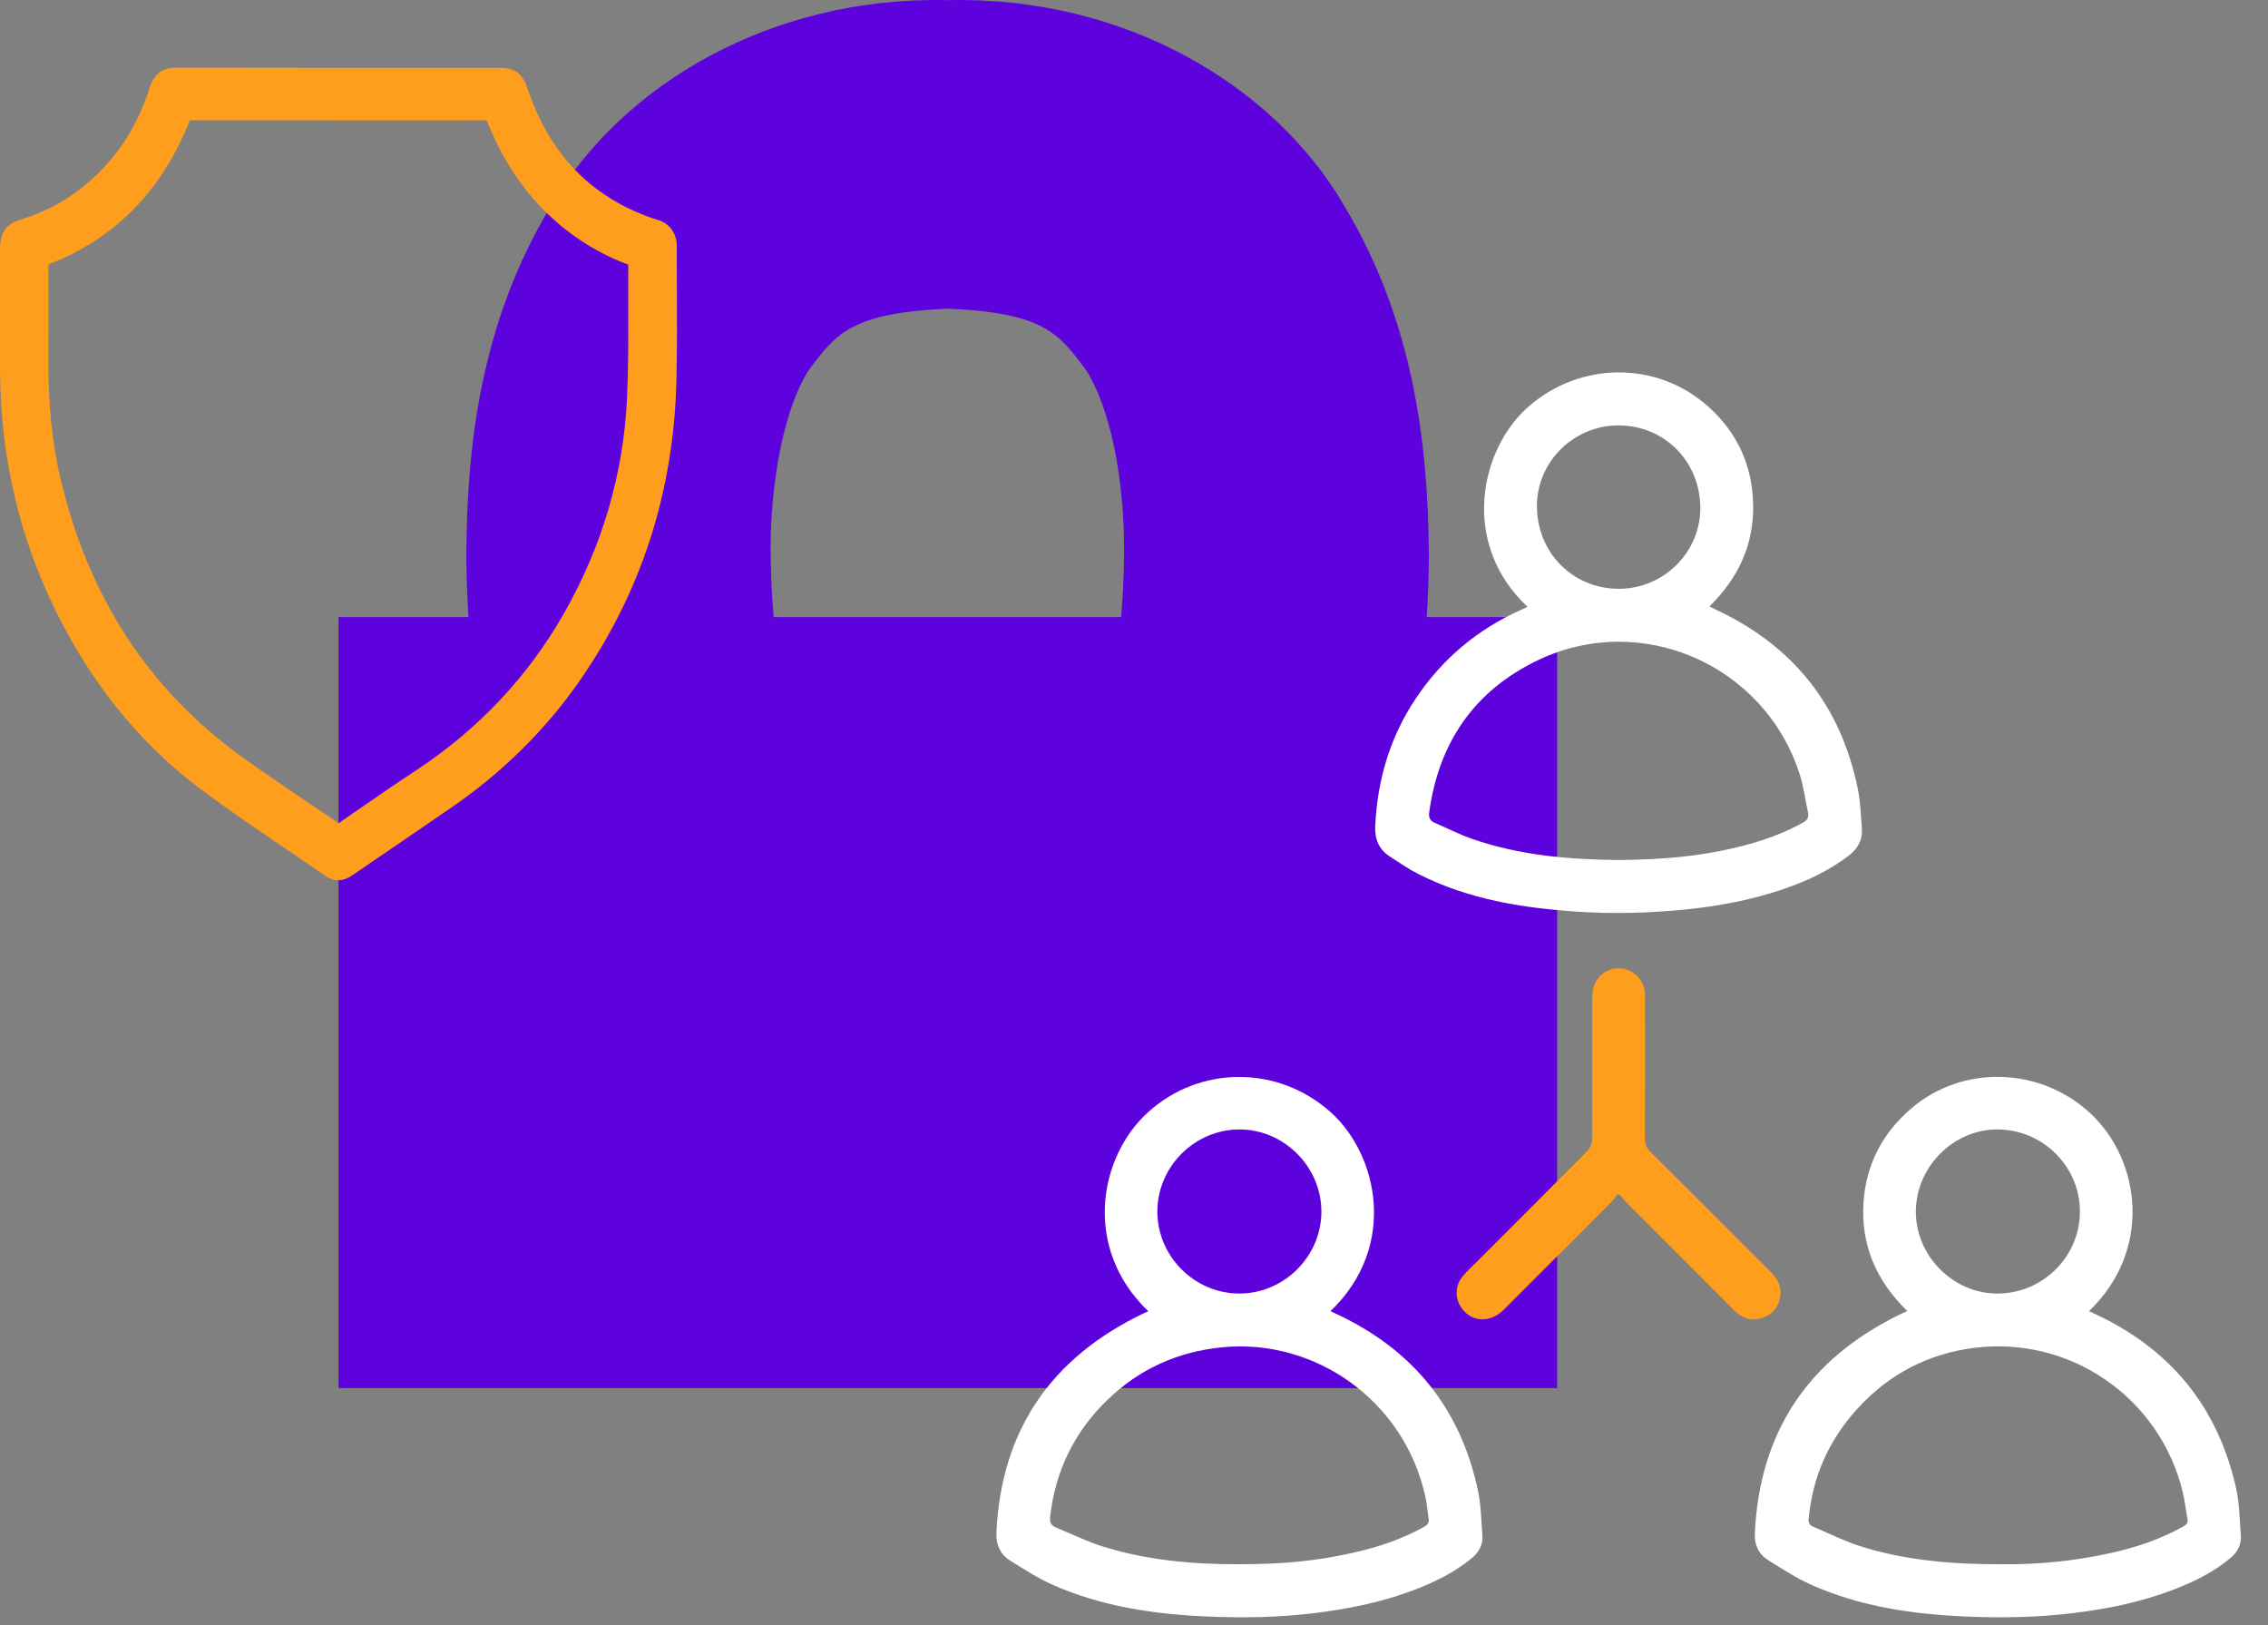
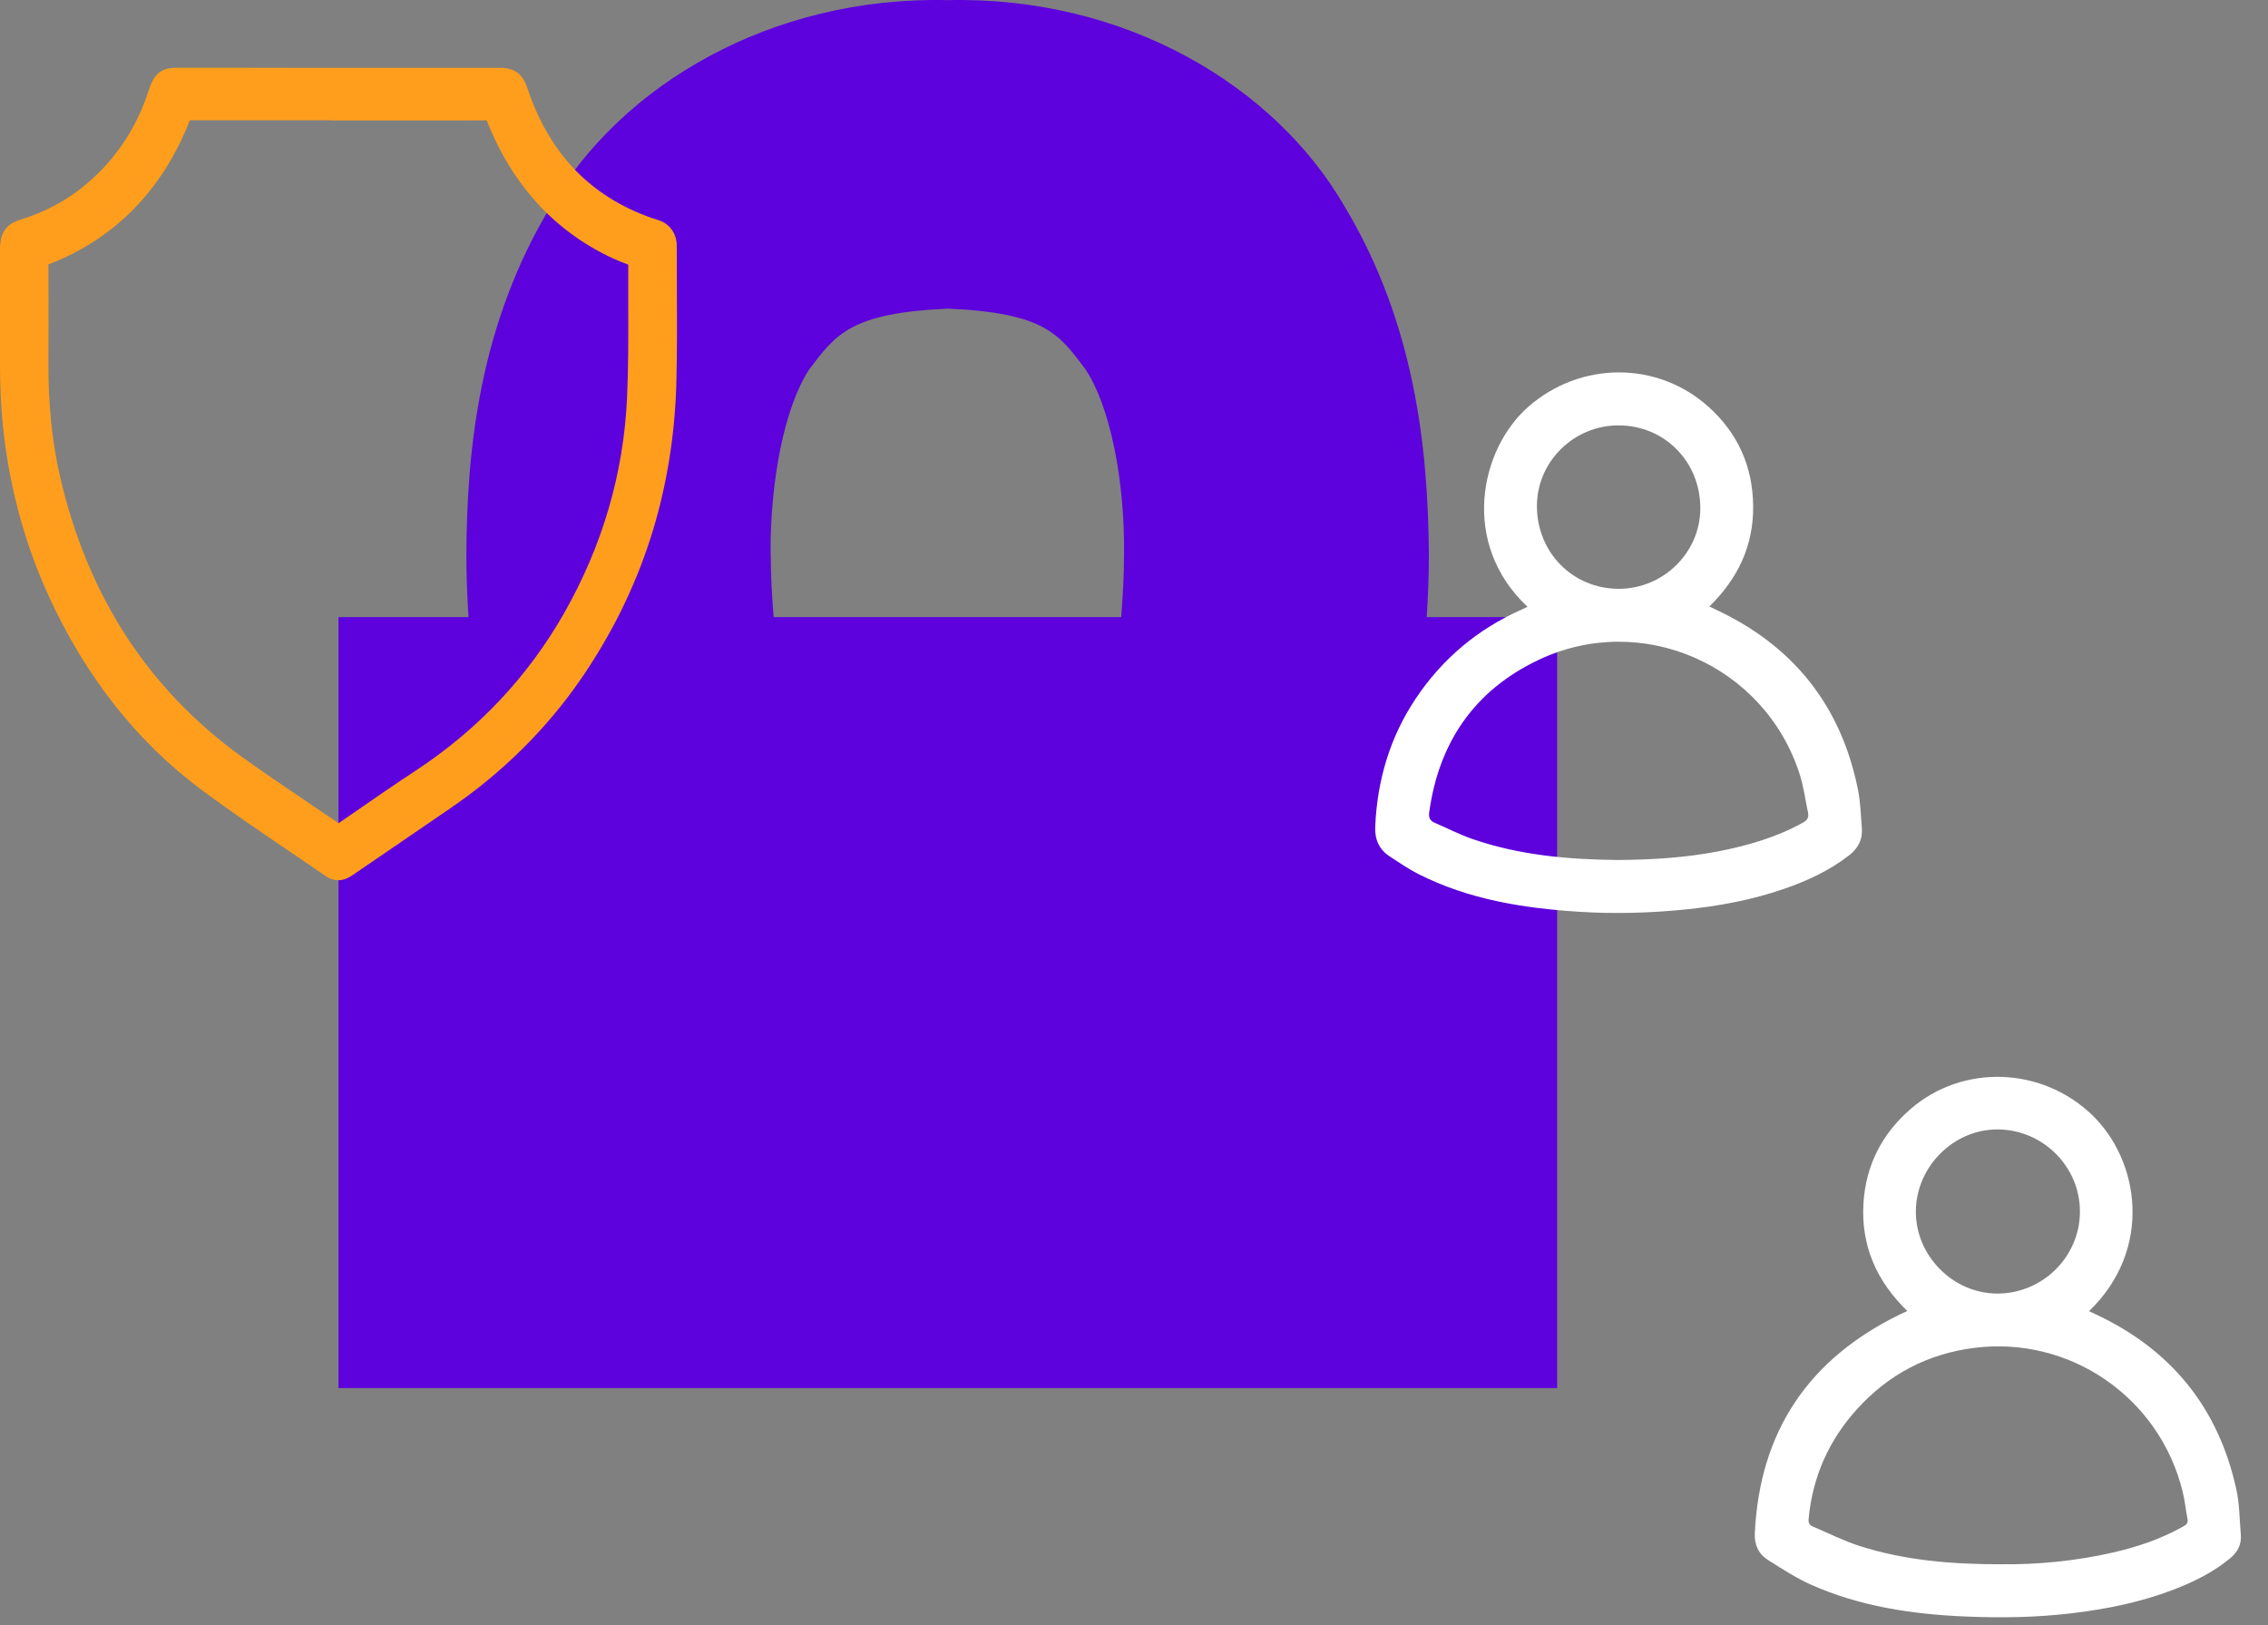
<svg xmlns="http://www.w3.org/2000/svg" width="67" height="48" viewBox="0 0 67 48" fill="none">
  <rect x="0" y="0" width="67" height="48" fill="#808080" stroke="none" />
  <path d="M42.147 18.228C42.185 17.633 42.211 17.011 42.211 16.364C42.185 13.274 41.813 9.571 39.709 6.077C37.651 2.529 33.239 -0.116 28.002 0.004C22.761 -0.12 18.336 2.529 16.279 6.077C14.162 9.571 13.793 13.274 13.777 16.364C13.777 17.015 13.802 17.628 13.84 18.228H10V41H46V18.228H42.147ZM22.765 16.364C22.748 14.187 23.184 12.001 23.908 10.908C24.687 9.879 25.123 9.245 27.998 9.116C30.864 9.241 31.283 9.866 32.067 10.908C32.795 12.001 33.231 14.2 33.206 16.364C33.206 17.024 33.167 17.641 33.121 18.228H22.854C22.807 17.633 22.769 17.007 22.769 16.364H22.765Z" fill="#5D01DD" />
  <path d="M19.996 8.431C19.994 8.046 19.992 7.647 19.992 7.256C19.992 6.921 19.808 6.642 19.512 6.524C19.454 6.502 19.398 6.485 19.344 6.467C19.308 6.457 19.275 6.446 19.243 6.435C18.347 6.12 17.587 5.641 16.982 5.012C16.376 4.38 15.907 3.578 15.588 2.627C15.438 2.178 15.209 2.004 14.772 2.004C14.093 2.004 13.413 2.004 12.734 2.004C11.447 2.004 10.158 2.004 8.869 2.004C8.419 2.004 7.969 2.004 7.52 2.002C6.766 2.001 5.986 1.999 5.22 2.001C4.774 2.001 4.552 2.176 4.402 2.645C4.05 3.748 3.439 4.677 2.587 5.407C2.012 5.9 1.344 6.264 0.602 6.489C0.181 6.617 0 6.877 0 7.36C0 7.883 0 8.407 0 8.931V9.592C0 9.691 0 9.79 0 9.889C0 10.102 0 10.322 0 10.539C-0.005 11.409 0.034 12.177 0.12 12.889C0.32 14.543 0.764 16.132 1.44 17.608C2.532 19.994 4.056 21.923 5.968 23.341C6.817 23.971 7.703 24.572 8.56 25.153C8.911 25.39 9.274 25.637 9.629 25.882C9.743 25.96 9.865 26 9.99 26C10.124 26 10.26 25.955 10.393 25.864C10.894 25.523 11.395 25.181 11.895 24.838C12.362 24.517 12.83 24.197 13.298 23.878C14.827 22.834 16.121 21.557 17.144 20.081C18.044 18.78 18.74 17.378 19.212 15.912C19.683 14.448 19.942 12.884 19.982 11.263C20.005 10.318 20.001 9.359 19.996 8.43V8.431ZM1.429 7.846V7.811C3.388 7.058 4.794 5.626 5.609 3.552C6.826 3.552 8.043 3.552 9.261 3.552H9.762V3.558H10.832C11.993 3.558 13.195 3.558 14.377 3.556C15.13 5.461 16.384 6.832 18.102 7.63C18.256 7.701 18.413 7.762 18.559 7.817C18.557 8.218 18.558 8.623 18.559 9.017C18.562 9.919 18.565 10.851 18.523 11.763C18.421 13.984 17.797 16.119 16.666 18.109C15.598 19.987 14.12 21.555 12.274 22.767C11.669 23.163 11.065 23.582 10.48 23.986C10.321 24.096 10.162 24.206 10.002 24.316C9.669 24.087 9.329 23.858 9 23.636C8.381 23.218 7.741 22.786 7.126 22.342C5.758 21.352 4.615 20.157 3.728 18.791C2.846 17.433 2.193 15.867 1.787 14.137C1.538 13.076 1.421 11.925 1.43 10.62C1.436 9.695 1.433 8.755 1.43 7.847L1.429 7.846Z" fill="#FF9E1C" />
-   <path d="M33.922 38.73C31.975 36.87 32.458 34.169 33.918 32.85C35.447 31.468 37.746 31.464 39.296 32.839C40.711 34.095 41.303 36.813 39.306 38.727C39.373 38.759 39.432 38.789 39.491 38.817C41.742 39.869 43.148 41.602 43.663 44.036C43.754 44.467 43.758 44.916 43.792 45.356C43.813 45.633 43.687 45.851 43.478 46.024C42.951 46.46 42.345 46.752 41.71 46.988C40.776 47.336 39.807 47.528 38.819 47.649C37.773 47.776 36.723 47.793 35.675 47.748C34.097 47.682 32.543 47.454 31.085 46.806C30.654 46.614 30.254 46.352 29.852 46.103C29.539 45.91 29.417 45.617 29.436 45.242C29.586 42.238 31.05 40.119 33.737 38.816C33.792 38.79 33.847 38.765 33.923 38.73H33.922ZM36.599 46.204C37.926 46.203 38.873 46.112 40 45.859C40.721 45.698 41.416 45.461 42.066 45.102C42.171 45.043 42.225 44.979 42.204 44.852C42.168 44.643 42.156 44.43 42.111 44.224C41.492 41.368 38.844 39.525 36.102 39.796C34.797 39.925 33.669 40.432 32.728 41.337C31.751 42.275 31.185 43.422 31.026 44.773C31.004 44.955 31.038 45.055 31.202 45.122C31.652 45.305 32.09 45.525 32.551 45.671C33.867 46.088 35.226 46.206 36.599 46.204ZM36.613 38.208C37.936 38.209 39.037 37.108 39.036 35.785C39.035 34.463 37.93 33.358 36.612 33.361C35.288 33.364 34.19 34.464 34.19 35.787C34.191 37.111 35.287 38.207 36.613 38.209L36.613 38.208Z" fill="white" />
  <path d="M61.712 38.727C61.786 38.763 61.841 38.79 61.896 38.815C64.129 39.854 65.53 41.571 66.061 43.976C66.159 44.417 66.159 44.88 66.197 45.334C66.221 45.617 66.105 45.842 65.889 46.022C65.383 46.444 64.801 46.728 64.192 46.961C63.237 47.326 62.243 47.526 61.231 47.649C60.179 47.776 59.123 47.794 58.068 47.748C56.496 47.681 54.948 47.454 53.496 46.806C53.055 46.609 52.645 46.339 52.233 46.082C51.949 45.903 51.824 45.629 51.84 45.284C51.984 42.269 53.439 40.129 56.142 38.818C56.202 38.79 56.261 38.762 56.344 38.724C55.435 37.841 54.975 36.793 55.049 35.548C55.117 34.422 55.596 33.485 56.453 32.748C57.988 31.428 60.304 31.511 61.782 32.913C63.219 34.275 63.605 36.911 61.713 38.728L61.712 38.727ZM59.166 46.204C60.157 46.216 61.292 46.115 62.41 45.86C63.13 45.696 63.826 45.464 64.474 45.1C64.562 45.05 64.649 45.008 64.623 44.875C64.571 44.606 64.545 44.331 64.48 44.066C63.8 41.273 61.144 39.452 58.315 39.814C56.945 39.989 55.786 40.598 54.858 41.624C54.024 42.545 53.543 43.628 53.429 44.87C53.419 44.983 53.455 45.048 53.552 45.09C54.017 45.285 54.47 45.517 54.948 45.669C56.268 46.087 57.633 46.209 59.166 46.205L59.166 46.204ZM61.444 35.797C61.451 34.473 60.366 33.377 59.033 33.361C57.723 33.345 56.608 34.45 56.597 35.775C56.586 37.083 57.687 38.202 58.992 38.209C60.334 38.215 61.437 37.131 61.444 35.797Z" fill="white" />
  <path d="M45.124 17.923C43.129 16.052 43.718 13.271 45.147 12.017C46.675 10.675 48.946 10.649 50.467 12.012C51.334 12.789 51.778 13.772 51.791 14.943C51.804 16.116 51.342 17.086 50.499 17.913C50.573 17.95 50.625 17.977 50.678 18.002C52.966 19.066 54.379 20.828 54.883 23.303C54.96 23.68 54.971 24.071 55.002 24.456C55.03 24.794 54.892 25.058 54.624 25.266C54.043 25.715 53.389 26.02 52.701 26.256C51.753 26.583 50.775 26.765 49.779 26.865C48.732 26.97 47.683 26.998 46.634 26.931C44.994 26.825 43.385 26.569 41.897 25.815C41.603 25.666 41.329 25.477 41.053 25.296C40.738 25.09 40.61 24.793 40.626 24.416C40.685 23.051 41.057 21.786 41.816 20.644C42.606 19.459 43.654 18.579 44.958 18.003C45.008 17.98 45.058 17.955 45.124 17.923L45.124 17.923ZM47.77 25.403C48.8 25.395 49.784 25.336 50.755 25.148C51.627 24.979 52.475 24.734 53.259 24.3C53.391 24.227 53.442 24.143 53.412 24.002C53.331 23.624 53.282 23.237 53.166 22.872C52.135 19.643 48.498 18.04 45.443 19.496C43.558 20.393 42.505 21.928 42.221 23.994C42.2 24.145 42.241 24.242 42.385 24.304C42.751 24.46 43.107 24.646 43.483 24.777C44.884 25.265 46.342 25.387 47.77 25.402V25.403ZM47.817 17.392C49.139 17.394 50.227 16.322 50.23 15.015C50.233 13.64 49.177 12.567 47.816 12.565C46.494 12.563 45.406 13.634 45.403 14.941C45.401 16.317 46.458 17.389 47.817 17.392H47.817Z" fill="white" />
-   <path d="M47.765 35.276C47.724 35.34 47.693 35.413 47.641 35.465C46.569 36.542 45.495 37.617 44.42 38.69C44.032 39.076 43.497 39.06 43.194 38.66C42.967 38.36 42.977 37.961 43.228 37.678C43.369 37.519 43.524 37.373 43.675 37.223C44.753 36.144 45.834 35.067 46.907 33.983C46.98 33.909 47.032 33.779 47.033 33.675C47.041 32.25 47.038 30.824 47.039 29.399C47.04 28.996 47.323 28.661 47.7 28.609C48.105 28.554 48.475 28.803 48.575 29.205C48.595 29.288 48.594 29.378 48.594 29.465C48.595 30.853 48.598 32.241 48.592 33.629C48.592 33.791 48.637 33.907 48.754 34.023C49.938 35.198 51.117 36.381 52.299 37.56C52.499 37.759 52.634 37.984 52.594 38.275C52.551 38.592 52.378 38.819 52.071 38.925C51.739 39.039 51.461 38.936 51.22 38.696C50.164 37.638 49.107 36.582 48.051 35.524C47.981 35.454 47.922 35.372 47.857 35.296C47.827 35.29 47.796 35.284 47.765 35.278L47.765 35.276Z" fill="#FF9E1C" />
</svg>